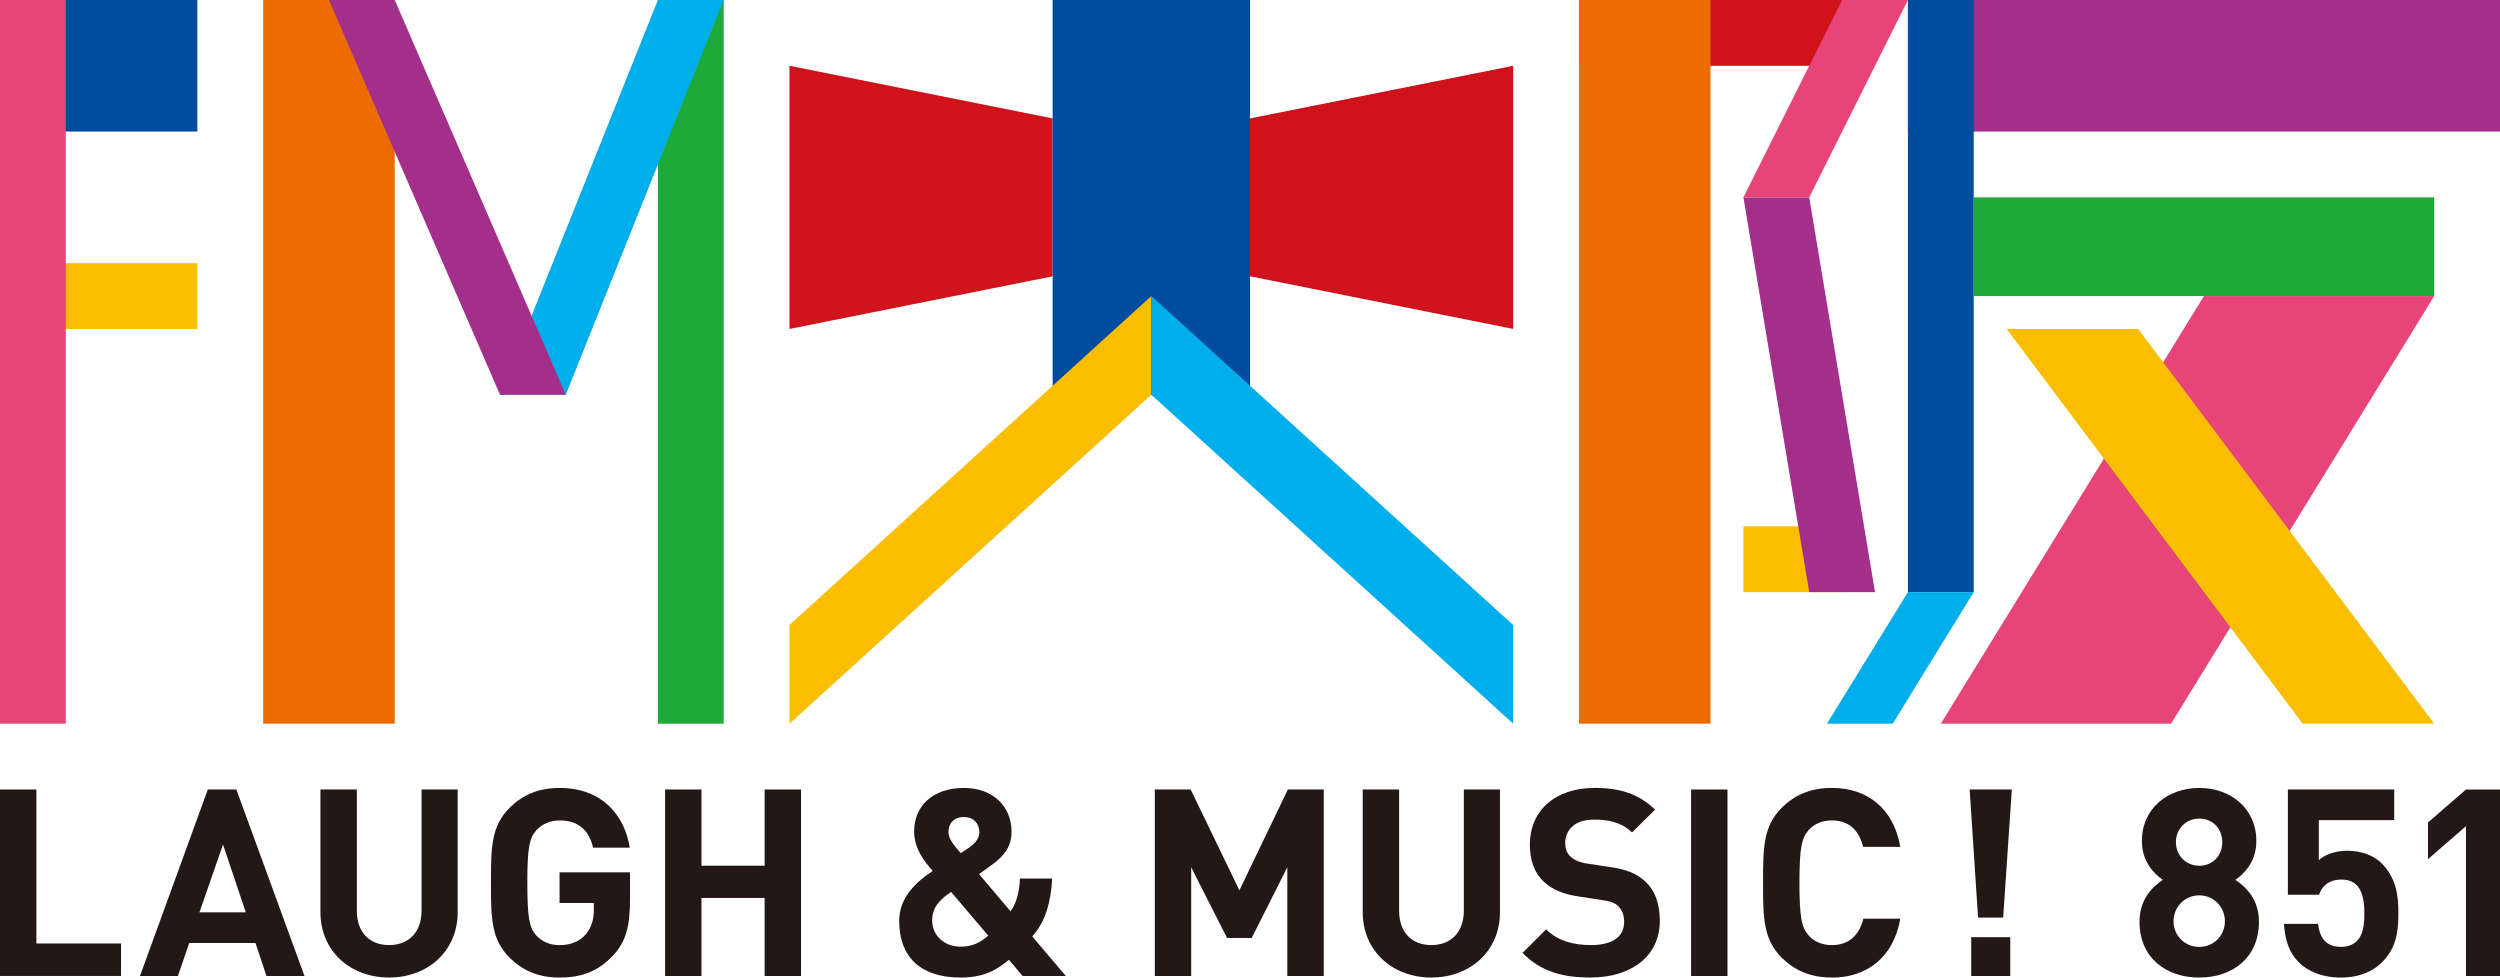
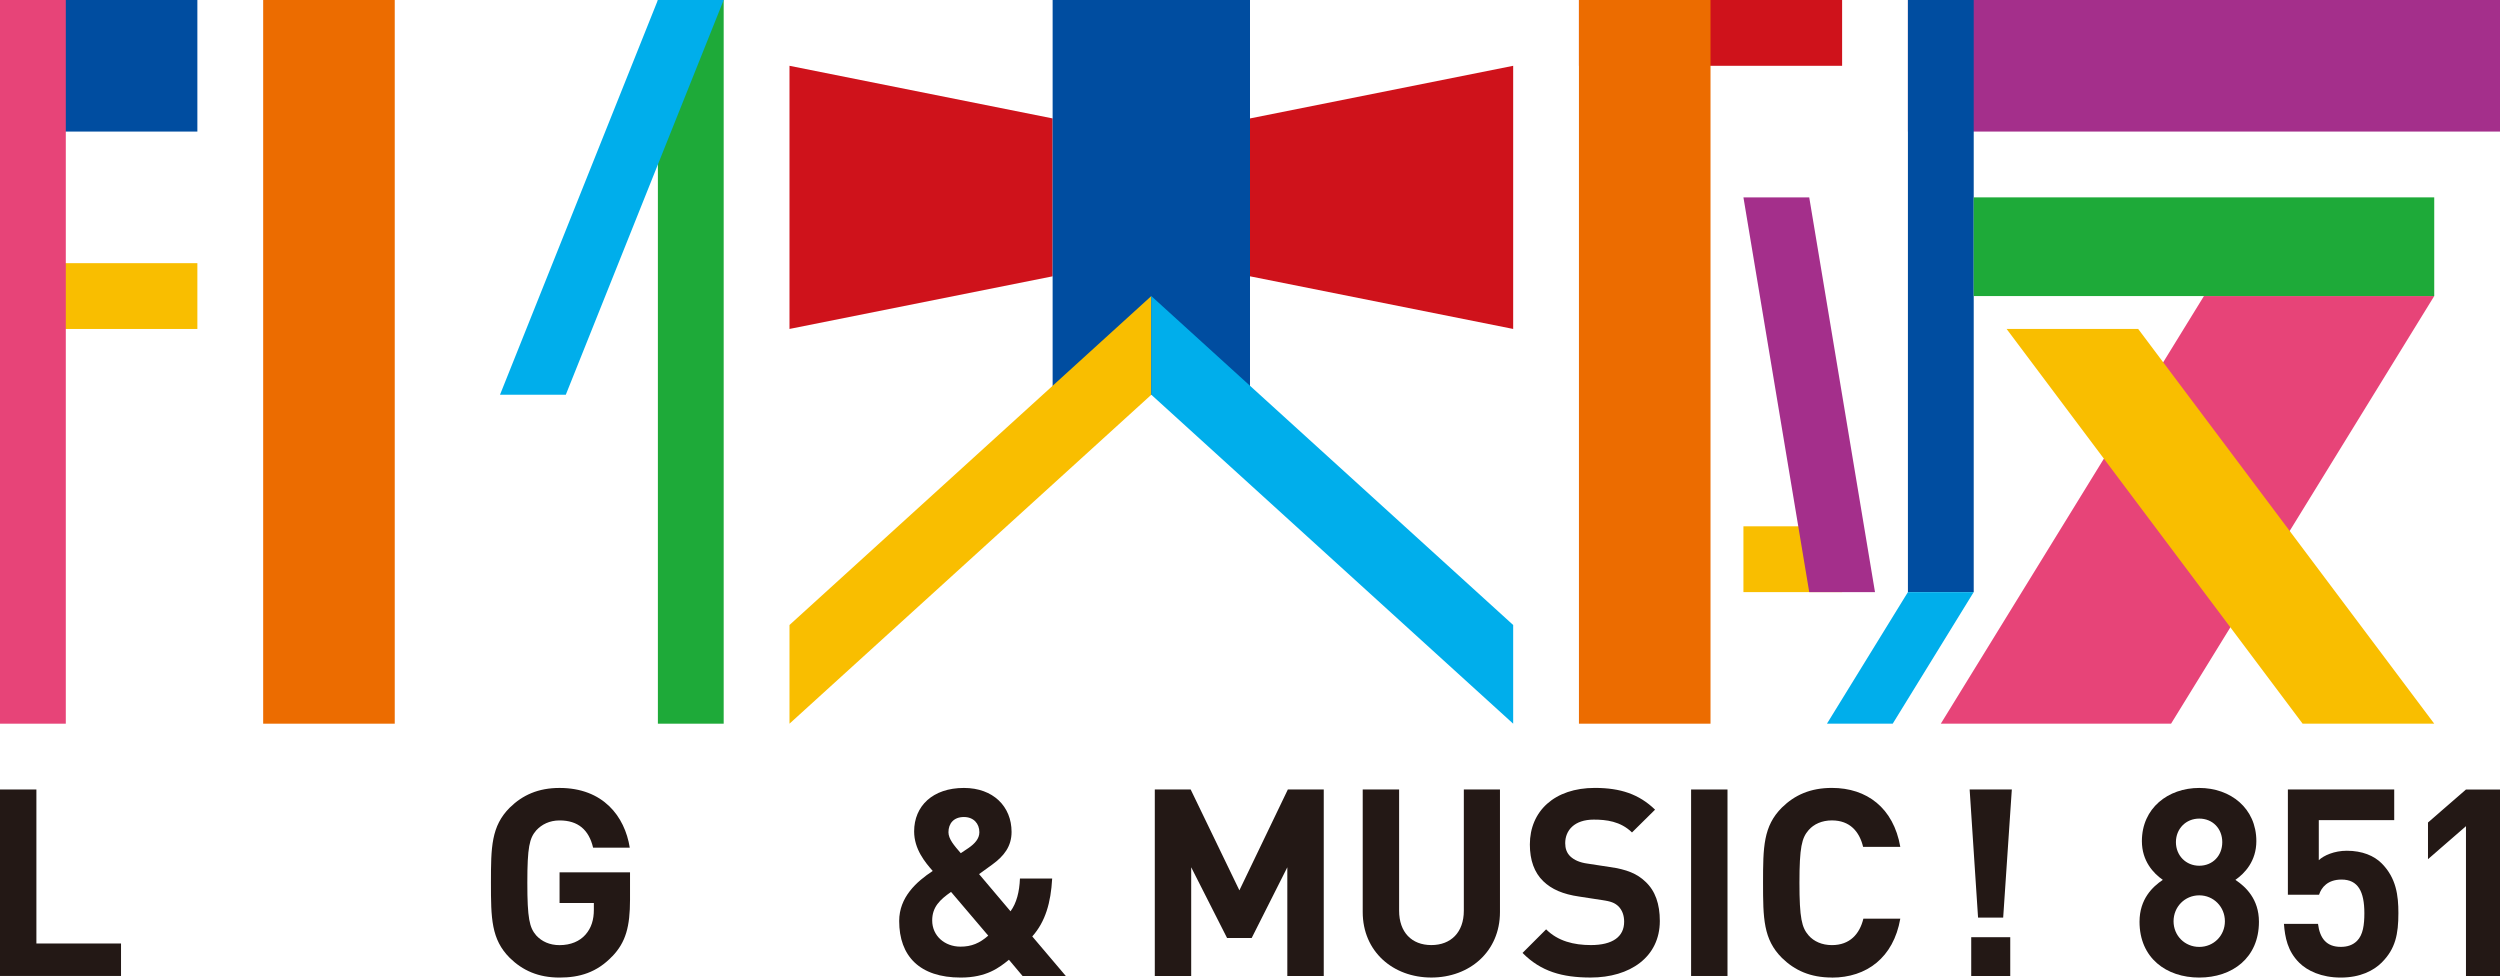
<svg xmlns="http://www.w3.org/2000/svg" id="_レイヤー_1" viewBox="0 0 761 297.57">
  <defs>
    <style>.cls-1{fill:#f9be00;}.cls-2{fill:#004da0;}.cls-3{fill:#00aeeb;}.cls-4{fill:#ec6c00;}.cls-5{fill:#e74478;}.cls-6{fill:#cf121b;}.cls-7{fill:#231815;}.cls-8{fill:#1eaa39;}.cls-9{fill:#a42f8b;}</style>
  </defs>
  <g>
    <g>
      <rect class="cls-1" y="80.11" width="60.08" height="20.03" />
      <rect class="cls-2" width="60.08" height="40.05" />
      <rect class="cls-5" width="20.03" height="220.29" />
    </g>
    <g>
      <rect class="cls-8" x="200.26" width="20.03" height="220.29" />
      <rect class="cls-4" x="80.11" width="40.05" height="220.29" />
      <polygon class="cls-3" points="172.23 120.16 152.2 120.16 200.26 0 220.29 0 172.23 120.16" />
-       <polygon class="cls-9" points="152.2 120.16 172.23 120.16 120.16 0 100.13 0 152.2 120.16" />
    </g>
    <g>
      <g>
        <polygon class="cls-6" points="240.32 20.03 240.32 100.13 320.42 84.11 320.42 36.05 240.32 20.03" />
        <polygon class="cls-6" points="460.61 20.03 380.5 36.05 380.5 84.11 460.61 100.13 460.61 20.03" />
      </g>
      <rect class="cls-2" x="320.42" width="60.08" height="120.16" />
      <polygon class="cls-1" points="240.32 190.25 350.46 90.12 350.46 120.16 240.32 220.29 240.32 190.25" />
      <polygon class="cls-3" points="460.61 190.25 350.46 90.12 350.46 120.16 460.61 220.29 460.61 190.25" />
    </g>
    <g>
      <rect class="cls-9" x="580.77" width="180.24" height="40.05" />
      <rect class="cls-6" x="480.63" width="80.11" height="20.03" />
      <polygon class="cls-5" points="660.87 220.29 590.78 220.29 670.88 90.12 740.98 90.12 660.87 220.29" />
      <rect class="cls-1" x="530.7" y="160.21" width="30.04" height="20.03" />
      <polygon class="cls-1" points="740.98 220.29 700.92 220.29 610.81 100.13 650.86 100.13 740.98 220.29" />
      <rect class="cls-4" x="480.63" width="40.05" height="220.29" />
      <rect class="cls-2" x="580.77" width="20.03" height="180.24" />
      <rect class="cls-8" x="600.79" y="60.08" width="140.19" height="30.04" />
      <polygon class="cls-3" points="580.77 180.24 556.12 220.29 576.14 220.29 600.79 180.24 580.77 180.24" />
-       <polygon class="cls-5" points="550.73 60.08 530.7 60.08 560.74 0 580.77 0 550.73 60.08" />
      <polygon class="cls-9" points="570.75 180.24 550.73 180.24 530.7 60.08 550.73 60.08 570.75 180.24" />
    </g>
  </g>
  <g>
    <g>
      <path class="cls-7" d="m0,297.09v-56.77h11.08v46.88h25.76v9.88H0Z" />
-       <path class="cls-7" d="m81.12,297.09l-3.35-10.04h-20.17l-3.43,10.04h-11.56l20.65-56.77h8.69l20.73,56.77h-11.56Zm-13.23-40.03l-7.18,20.65h14.11l-6.94-20.65Z" />
-       <path class="cls-7" d="m118.43,297.56c-11.64,0-20.89-7.89-20.89-19.93v-37.32h11.08v36.92c0,6.54,3.83,10.45,9.81,10.45s9.89-3.91,9.89-10.45v-36.92h11v37.32c0,12.04-9.25,19.93-20.89,19.93Z" />
      <path class="cls-7" d="m186.36,291.11c-4.71,4.94-9.97,6.46-16.03,6.46-6.46,0-11.24-2.15-15.15-5.98-5.66-5.66-5.74-12.04-5.74-22.88s.08-17.22,5.74-22.88c3.91-3.83,8.69-5.98,15.15-5.98,13.23,0,19.85,8.61,21.37,18.18h-11.16c-1.28-5.42-4.55-8.29-10.21-8.29-3.03,0-5.42,1.2-7.1,3.03-2.07,2.39-2.71,5.1-2.71,15.95s.64,13.64,2.71,16.03c1.68,1.83,4.07,2.95,7.1,2.95,3.43,0,6.14-1.2,7.89-3.19,1.83-2.07,2.55-4.62,2.55-7.57v-2.07h-10.44v-9.33h21.45v8.29c0,8.21-1.28,13-5.42,17.3Z" />
-       <path class="cls-7" d="m232.75,297.09v-23.76h-19.22v23.76h-11.08v-56.77h11.08v23.2h19.22v-23.2h11.08v56.77h-11.08Z" />
      <path class="cls-7" d="m311.27,297.09l-4.15-4.94c-2.95,2.39-6.78,5.42-14.67,5.42-12.52,0-18.74-6.54-18.74-17.22,0-7.26,5.26-11.96,10.21-15.23-2.31-2.63-5.66-6.62-5.66-12.04,0-7.73,5.66-13.23,15.15-13.23,8.93,0,14.51,5.66,14.51,13.39,0,4.39-2.31,7.34-5.82,9.89l-4.07,2.95,9.57,11.32c1.83-2.47,2.71-5.9,2.87-9.97h9.81c-.4,7.34-2.07,13.15-6.06,17.62l10.21,12.04h-13.16Zm-21.77-25.59c-3.43,2.39-5.74,4.62-5.74,8.69,0,4.7,3.83,7.97,8.61,7.97,3.35,0,5.82-1.04,8.45-3.35l-11.32-13.31Zm3.91-22.8c-3.11,0-4.7,1.99-4.7,4.63,0,2.07,1.75,4.06,3.75,6.38l2.39-1.6c1.83-1.27,3.27-2.79,3.27-4.78,0-2.63-1.75-4.63-4.7-4.63Z" />
      <path class="cls-7" d="m391.86,297.09v-33.09l-10.85,21.53h-7.49l-10.92-21.53v33.09h-11.08v-56.77h10.92l14.83,30.7,14.75-30.7h10.93v56.77h-11.08Z" />
      <path class="cls-7" d="m435.7,297.56c-11.64,0-20.89-7.89-20.89-19.93v-37.32h11.08v36.92c0,6.54,3.83,10.45,9.81,10.45s9.89-3.91,9.89-10.45v-36.92h11v37.32c0,12.04-9.25,19.93-20.89,19.93Z" />
      <path class="cls-7" d="m484.19,297.56c-8.61,0-15.15-1.83-20.73-7.49l7.18-7.18c3.58,3.59,8.45,4.79,13.63,4.79,6.62,0,10.12-2.55,10.12-7.1,0-1.91-.56-3.51-1.75-4.71-1.12-1.04-2.24-1.51-5.11-1.91l-6.78-1.04c-5.02-.72-8.45-2.23-11-4.7-2.71-2.63-4.06-6.38-4.06-11.16,0-10.13,7.49-17.22,19.77-17.22,7.81,0,13.48,1.91,18.34,6.62l-7.02,6.94c-3.51-3.43-7.89-3.91-11.64-3.91-5.9,0-8.69,3.27-8.69,7.17,0,1.51.4,2.95,1.6,4.07,1.12,1.04,2.79,1.83,5.19,2.15l6.78,1.04c5.18.72,8.37,2.07,10.84,4.46,3.03,2.79,4.39,6.86,4.39,11.96,0,11-9.09,17.22-21.05,17.22Z" />
      <path class="cls-7" d="m514.77,297.09v-56.77h11.08v56.77h-11.08Z" />
      <path class="cls-7" d="m557.64,297.56c-6.54,0-11.32-2.15-15.23-5.98-5.66-5.66-5.74-12.04-5.74-22.88s.08-17.22,5.74-22.88c3.91-3.83,8.69-5.98,15.23-5.98,10.6,0,18.74,6.06,20.81,17.94h-11.32c-1.12-4.62-3.99-8.05-9.49-8.05-3.03,0-5.5,1.11-7.1,2.95-2.07,2.39-2.79,5.18-2.79,16.03s.72,13.64,2.79,16.03c1.6,1.83,4.07,2.95,7.1,2.95,5.5,0,8.45-3.43,9.57-8.05h11.24c-2.07,11.88-10.28,17.94-20.81,17.94Z" />
      <path class="cls-7" d="m609.77,279.31h-7.65l-2.56-38.99h12.84l-2.63,38.99Zm-9.73,17.78v-11.8h11.88v11.8h-11.88Z" />
    </g>
    <g>
      <path class="cls-7" d="m669.45,297.57c-10.05,0-18.18-5.98-18.18-16.98,0-6.94,3.99-10.68,7.09-12.76-2.87-1.99-6.37-5.74-6.37-11.79,0-10.05,7.97-16.19,17.46-16.19s17.38,6.14,17.38,16.19c0,6.06-3.51,9.8-6.38,11.79,3.11,2.08,7.17,5.82,7.17,12.76,0,11.01-8.13,16.98-18.18,16.98Zm0-25.03c-4.39,0-7.82,3.5-7.82,7.89s3.43,7.81,7.82,7.81,7.81-3.43,7.81-7.81-3.43-7.89-7.81-7.89Zm0-23.36c-4.07,0-7.1,3.11-7.1,7.17s3.03,7.18,7.1,7.18,7.01-3.03,7.01-7.18-2.95-7.17-7.01-7.17Z" />
      <path class="cls-7" d="m725.05,292.95c-2.55,2.54-6.62,4.62-12.52,4.62s-10.21-2.08-12.68-4.55c-3.51-3.51-4.3-7.65-4.62-11.8h10.37c.56,4.47,2.63,7.01,6.94,7.01,1.99,0,3.67-.55,4.94-1.83,1.83-1.84,2.23-4.87,2.23-8.45,0-6.54-1.91-10.21-6.94-10.21-4.22,0-6.14,2.39-6.85,4.62h-9.49v-32.05h32.37v9.33h-22.96v12.2c1.51-1.43,4.71-2.87,8.53-2.87,4.7,0,8.29,1.52,10.6,3.83,4.46,4.47,5.1,9.81,5.1,15.15,0,6.38-.88,10.84-5.02,14.99Z" />
      <path class="cls-7" d="m750.64,297.09v-45.6l-11.56,10.04v-11.16l11.56-10.04h10.37v56.76h-10.37Z" />
    </g>
  </g>
</svg>